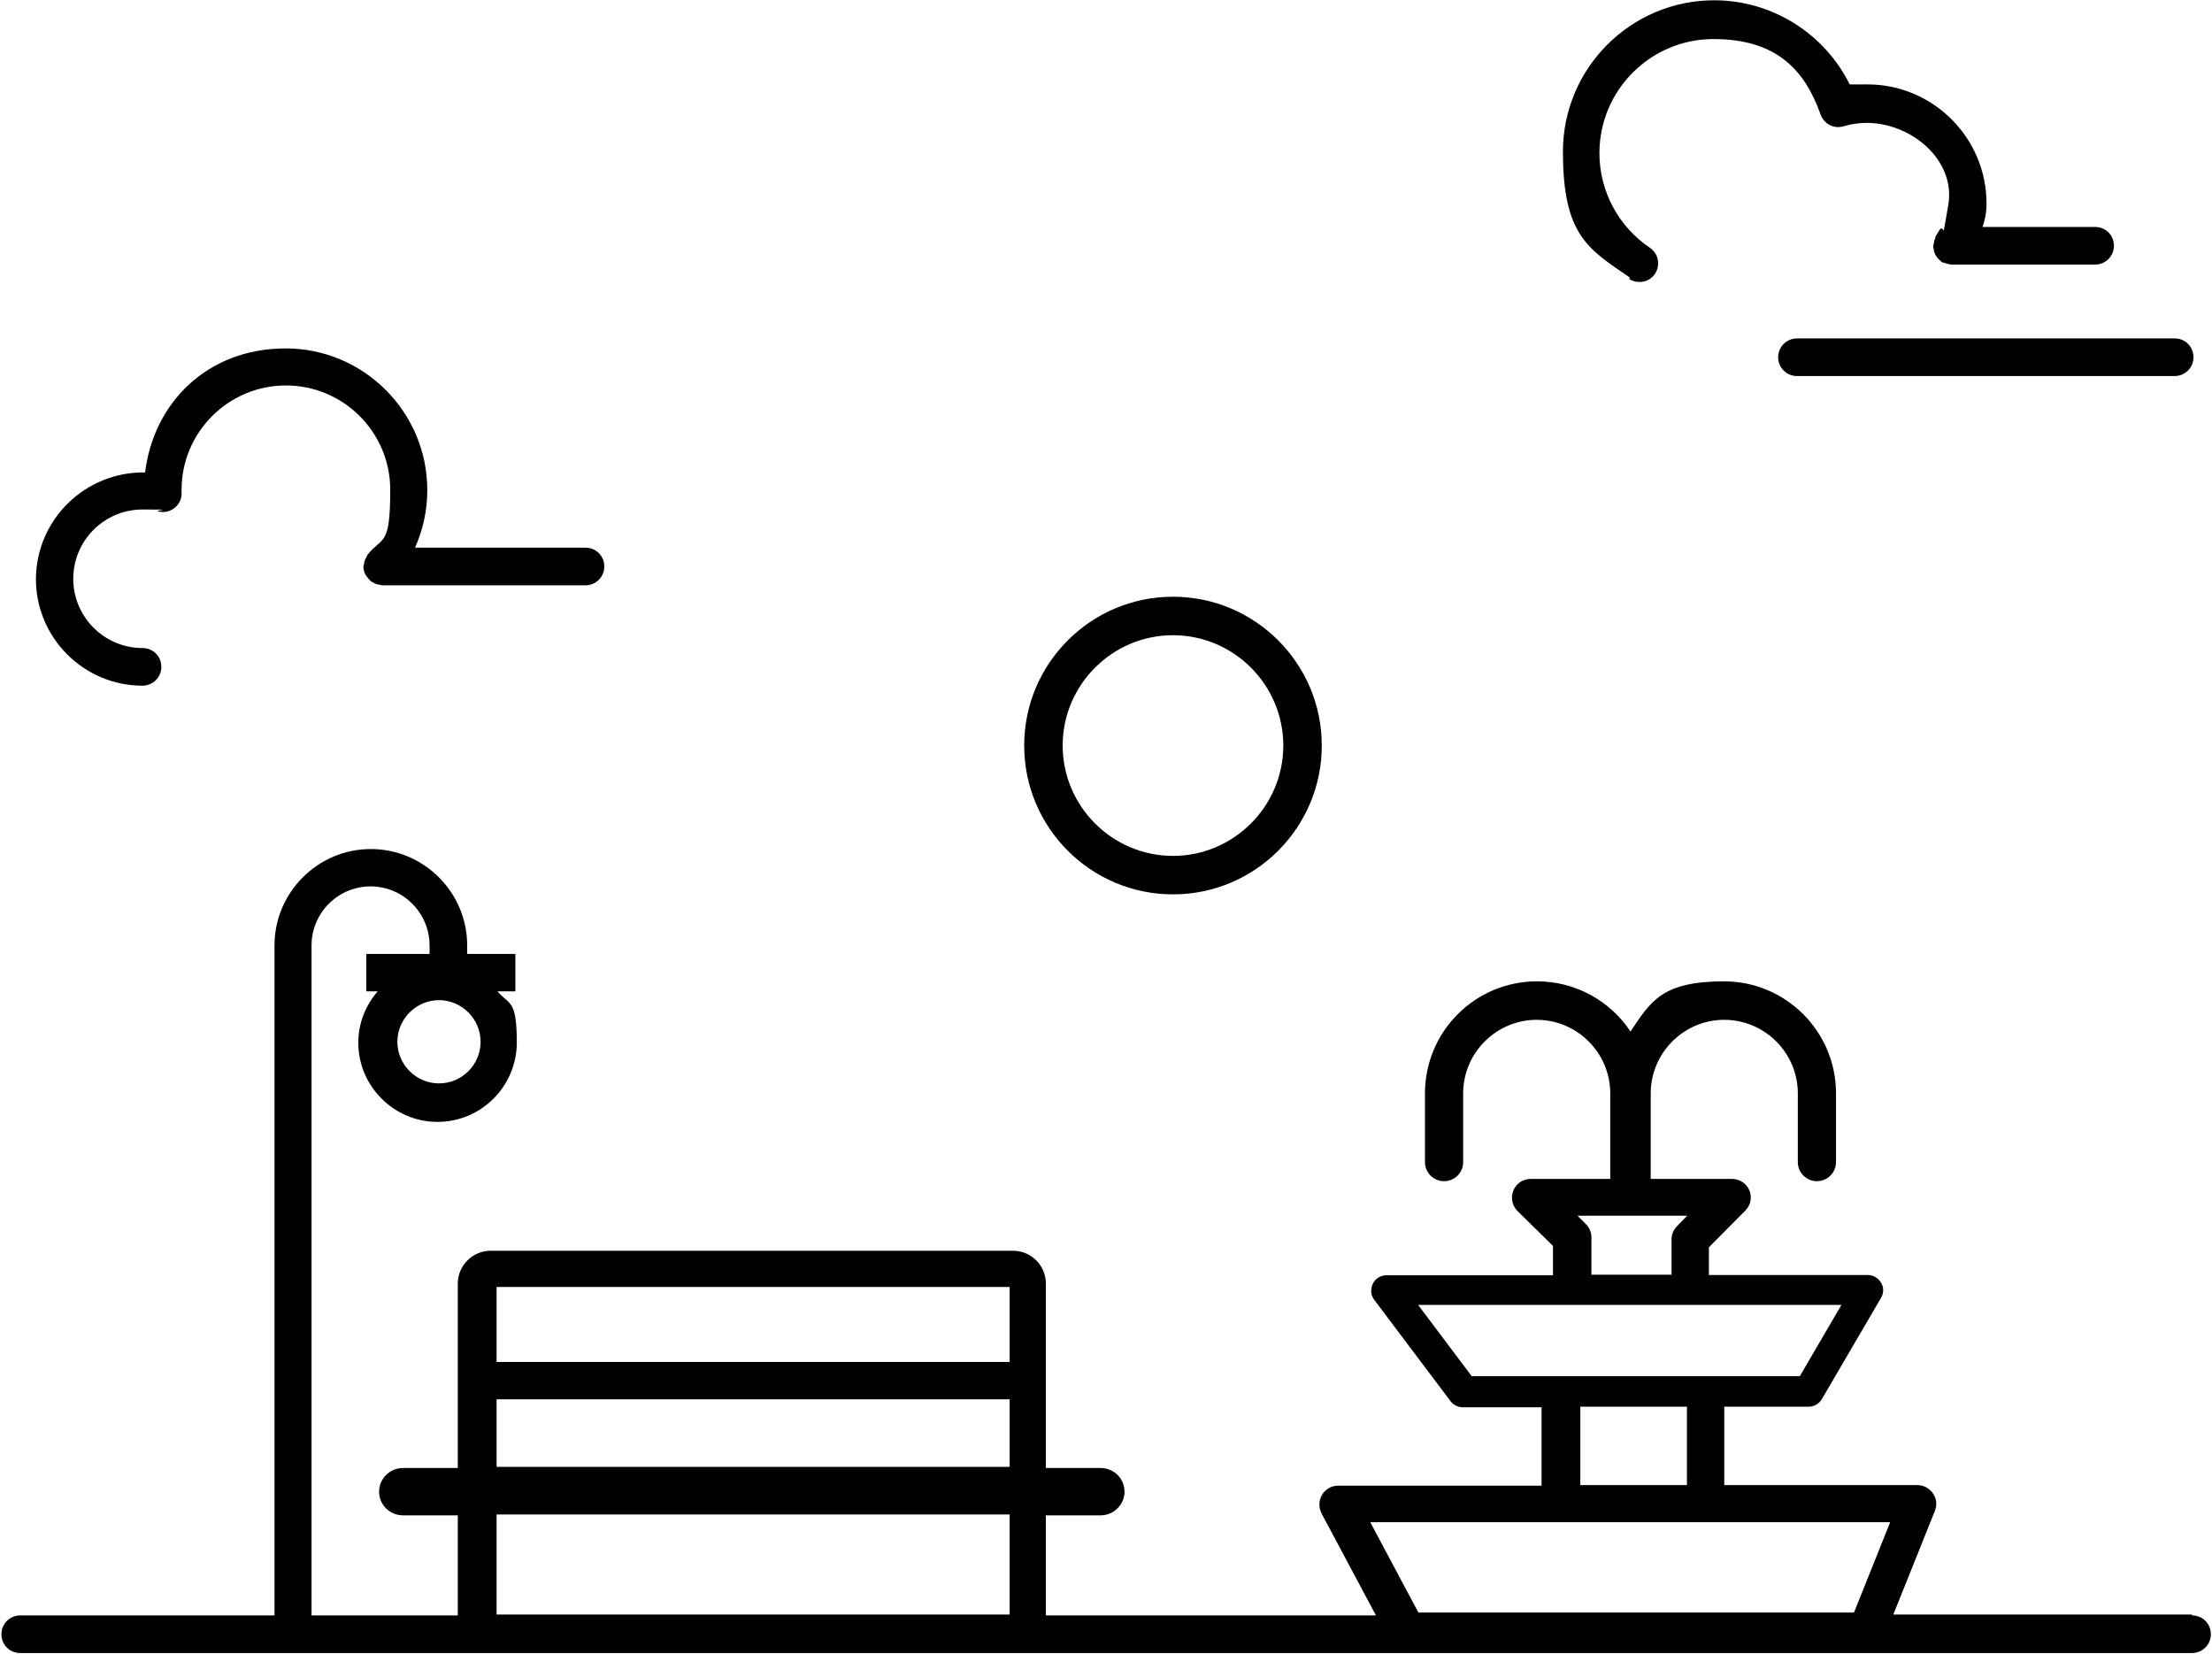
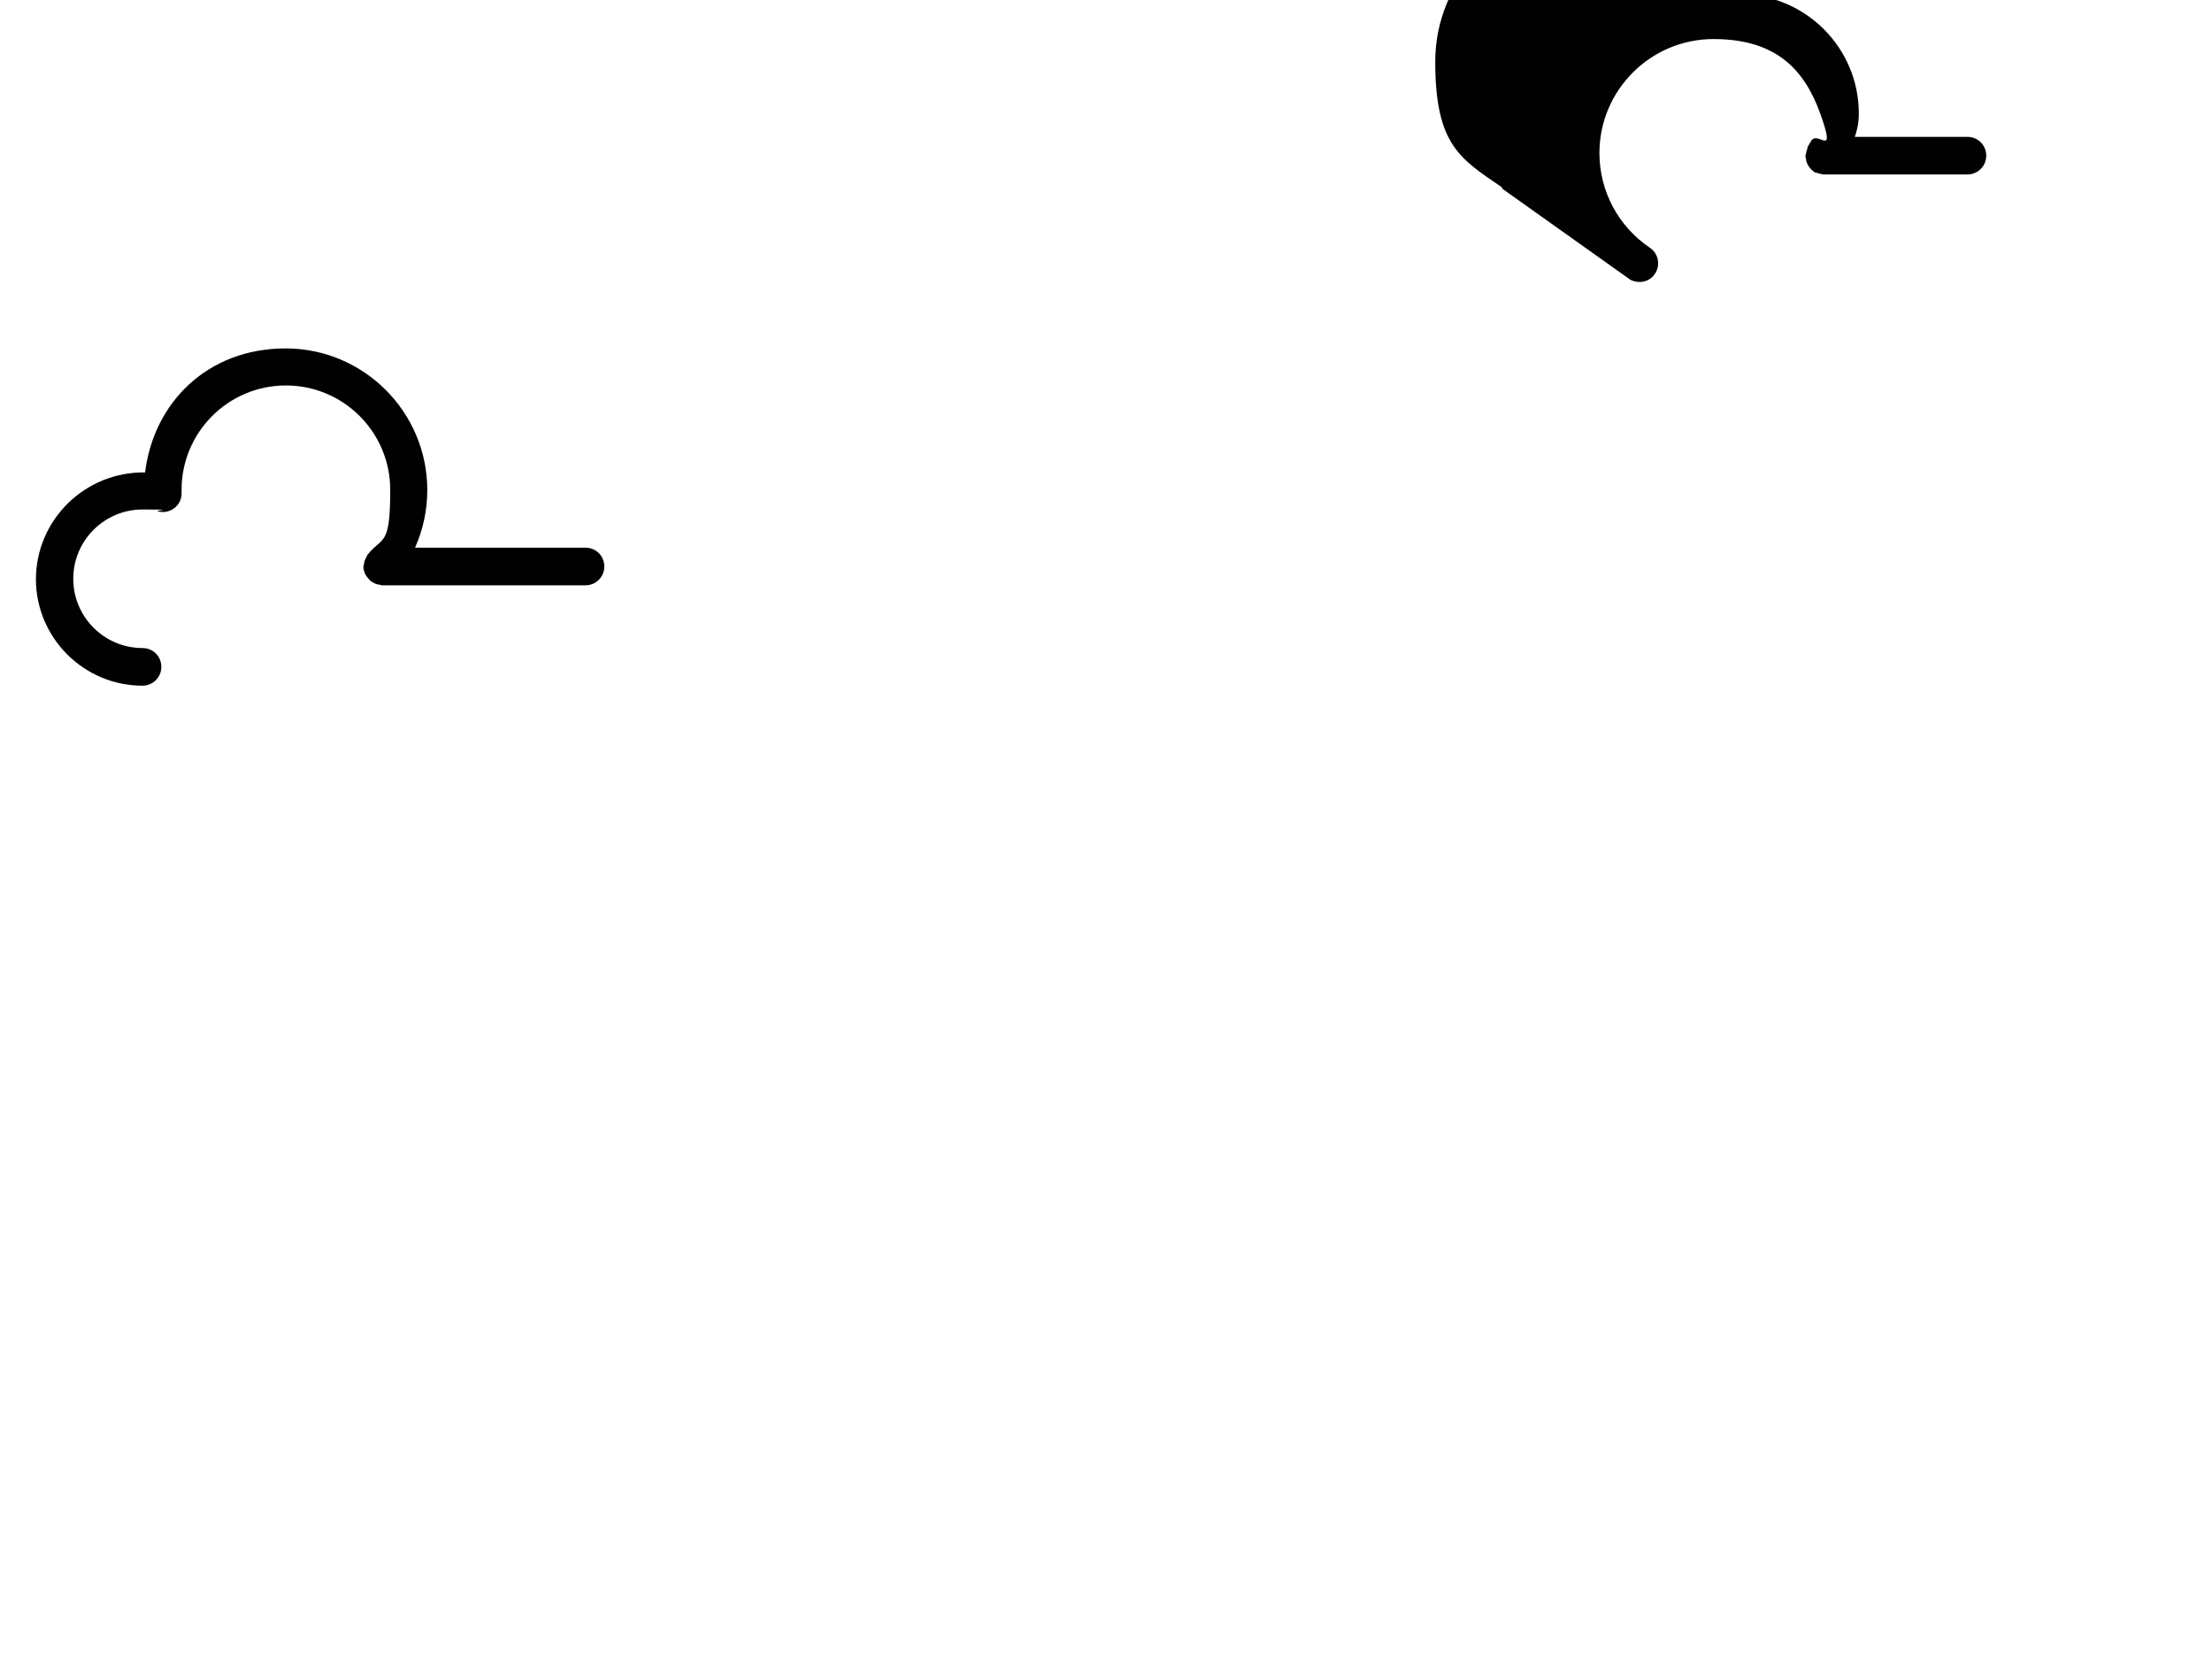
<svg xmlns="http://www.w3.org/2000/svg" version="1.1" viewBox="0 0 776 580">
  <defs>
    <style>
      .cls-1 {
        fill: #010101;
      }
    </style>
  </defs>
  <g>
    <g id="Layer_1">
      <g id="Layer_1-2" data-name="Layer_1">
        <g>
          <path class="cls-1" d="M50,240.5c3.6,0,6.6-2.9,6.6-6.6s-2.9-6.6-6.6-6.6c-13.4,0-24.3-10.9-24.3-24.3s10.9-24.3,24.3-24.3,3.5.2,5.6.7c2,.5,4.1,0,5.7-1.3s2.5-3.2,2.4-5.3v-1c0-20.2,16.4-36.6,36.6-36.6s36.6,16.4,36.6,36.6-2.7,16.2-7.9,22.7c-.2.2-.2.5-.4.8-.2.4-.4.7-.6,1.2-.2.4-.2.9-.3,1.3,0,.3-.2.5-.2.8v.4c0,.5,0,.9.3,1.4,0,.4.2.8.4,1.1.2.4.4.7.7,1,.3.4.5.7.9,1,0,0,.1.2.2.3.2.2.5.2.7.4.4.2.8.5,1.2.6.4.2.9.2,1.3.3.3,0,.5.2.8.2h71.4c3.6,0,6.6-2.9,6.6-6.6s-2.9-6.6-6.6-6.6h-59.8c2.8-6.3,4.3-13.1,4.3-20.2,0-27.4-22.3-49.7-49.7-49.7s-46.3,19-49.3,43.5c-21-.3-38.2,16.5-38.3,37.4,0,20.6,16.8,37.4,37.4,37.4h0Z" />
-           <path class="cls-1" d="M571.5,97.8c1.1.8,2.4,1.1,3.7,1.1,2.1,0,4.2-1,5.4-2.9,2-3,1.2-7.1-1.8-9.1-11.1-7.5-17.7-19.9-17.7-33.2,0-22.1,18-40,40-40s32,10.7,37.6,26.5c1.2,3.3,4.7,5.1,8,4.1,2.7-.8,5.4-1.2,8.1-1.2,15.8,0,31.3,13.1,28.7,28.7s-1,5.4-3.3,9.2l-1.3,2.2c0,0,0,.3,0,.4-.2.4-.3.8-.4,1.2,0,.4-.2.9-.3,1.3v.4c0,.3,0,.5.2.8,0,.5,0,.9.3,1.3,0,.4.3.8.5,1.1.2.4.4.7.7,1s.6.6,1,.9c.2.2.4.4.6.5,0,0,.3,0,.4,0,.4.2.8.3,1.2.4s.8.2,1.3.3h50.6c3.6,0,6.6-2.9,6.6-6.6s-2.9-6.6-6.6-6.6h-39.5c.8-2.3,1.4-4.9,1.4-8.2,0-23-18.7-41.8-41.8-41.8s-4,.1-6,.4c-8.8-18.1-27.3-29.9-47.7-29.9-29.3,0-53.1,23.8-53.1,53.1s8.8,34.1,23.4,44.1v.4Z" />
-           <path class="cls-1" d="M623.8,125.3c0,3.6,2.9,6.6,6.6,6.6h132.5c3.6,0,6.6-2.9,6.6-6.6s-2.9-6.6-6.6-6.6h-132.5c-3.6,0-6.6,2.9-6.6,6.6Z" />
-           <path class="cls-1" d="M768.9,566.3h-104.7l14.6-36.4c.8-2,.6-4.3-.7-6.1-1.2-1.8-3.3-2.9-5.4-2.9h-67.8v-27.5h29.6c1.9,0,3.6-1,4.6-2.6l20.8-35.6c1-1.7,1-3.7,0-5.3s-2.7-2.7-4.6-2.7h-55.8v-9.7l12.8-12.9c1.9-1.9,2.4-4.7,1.4-7.1s-3.4-4-6.1-4h-28.5v-30c0-14.2,11.6-25.8,25.8-25.8s25.8,11.6,25.8,25.8v24.1c0,3.7,3,6.7,6.7,6.7s6.7-3,6.7-6.7v-24.1c0-21.7-17.6-39.3-39.3-39.3s-25.7,7-32.8,17.6c-7-10.6-19.1-17.6-32.8-17.6-21.7,0-39.3,17.6-39.3,39.3v24.1c0,3.7,3,6.7,6.7,6.7s6.7-3,6.7-6.7v-24.1c0-14.2,11.6-25.8,25.8-25.8s25.8,11.6,25.8,25.8v30h-27.9c-2.7,0-5.1,1.6-6.1,4.1s-.4,5.3,1.5,7.2l12.4,12.2v10.3h-58.4c-2,0-3.9,1.1-4.8,3s-.7,4,.5,5.6l26.8,35.6c1,1.3,2.6,2.1,4.3,2.1h27.6v27.5h-71.4c-2.3,0-4.4,1.2-5.6,3.2s-1.2,4.4-.2,6.5l19.1,35.8h-115.8v-35.1h19.2c4.6,0,8.4-3.7,8.4-8.3s-3.7-8.3-8.4-8.3h-19.2v-64.7c0-6.3-5.1-11.5-11.5-11.5h-183.3c-6.3,0-11.5,5.2-11.5,11.5v64.7h-19.2c-4.6,0-8.4,3.7-8.4,8.3s3.7,8.3,8.4,8.3h19.2v35.1h-51.3v-235c0-11.4,9.3-20.7,20.7-20.7s20.7,9.3,20.7,20.7v3h-22.2v13.1h4c-4.2,4.9-6.8,11.1-6.8,18,0,15.3,12.5,27.8,27.8,27.8s27.8-12.5,27.8-27.8-2.6-13.1-6.8-18h6.3v-13.1h-16.9v-3c0-18.6-15.2-33.8-33.8-33.8s-33.8,15.2-33.8,33.8v235H7.1c-3.6,0-6.6,2.9-6.6,6.6s2.9,6.6,6.6,6.6h761.9c3.6,0,6.6-2.9,6.6-6.6s-2.9-6.6-6.6-6.6v-.3ZM168.6,365.4c0,8.1-6.6,14.6-14.6,14.6s-14.6-6.6-14.6-14.6,6.6-14.6,14.6-14.6,14.6,6.6,14.6,14.6ZM354.2,566.3h-180v-35.1h180v35.1ZM354.2,514.5h-180v-23.7h180v23.7ZM354.2,477.7h-180v-26.3h180v26.3ZM591.9,426.4l-3.6,3.7c-1.2,1.2-1.9,2.9-1.9,4.6v12.4h-28.1v-13.1c0-1.8-.7-3.4-2-4.7l-2.9-2.9h38.5ZM516.3,482.7l-18.8-25h148.5l-14.6,25h-115.2,0ZM591.8,493.4v27.5h-37.4v-27.5h37.4ZM650.4,565.6h-152.8l-16.9-31.7h182.4l-12.7,31.7Z" />
-           <path class="cls-1" d="M411.5,313.7c28.8,0,52.2-23.4,52.2-52.2s-23.4-52.2-52.2-52.2-52.2,23.4-52.2,52.2,23.4,52.2,52.2,52.2ZM411.5,222.8c21.3,0,38.7,17.4,38.7,38.7s-17.4,38.7-38.7,38.7-38.7-17.4-38.7-38.7,17.4-38.7,38.7-38.7Z" />
+           <path class="cls-1" d="M571.5,97.8c1.1.8,2.4,1.1,3.7,1.1,2.1,0,4.2-1,5.4-2.9,2-3,1.2-7.1-1.8-9.1-11.1-7.5-17.7-19.9-17.7-33.2,0-22.1,18-40,40-40s32,10.7,37.6,26.5s-1,5.4-3.3,9.2l-1.3,2.2c0,0,0,.3,0,.4-.2.4-.3.8-.4,1.2,0,.4-.2.9-.3,1.3v.4c0,.3,0,.5.2.8,0,.5,0,.9.3,1.3,0,.4.3.8.5,1.1.2.4.4.7.7,1s.6.6,1,.9c.2.2.4.4.6.5,0,0,.3,0,.4,0,.4.2.8.3,1.2.4s.8.2,1.3.3h50.6c3.6,0,6.6-2.9,6.6-6.6s-2.9-6.6-6.6-6.6h-39.5c.8-2.3,1.4-4.9,1.4-8.2,0-23-18.7-41.8-41.8-41.8s-4,.1-6,.4c-8.8-18.1-27.3-29.9-47.7-29.9-29.3,0-53.1,23.8-53.1,53.1s8.8,34.1,23.4,44.1v.4Z" />
        </g>
      </g>
    </g>
  </g>
</svg>